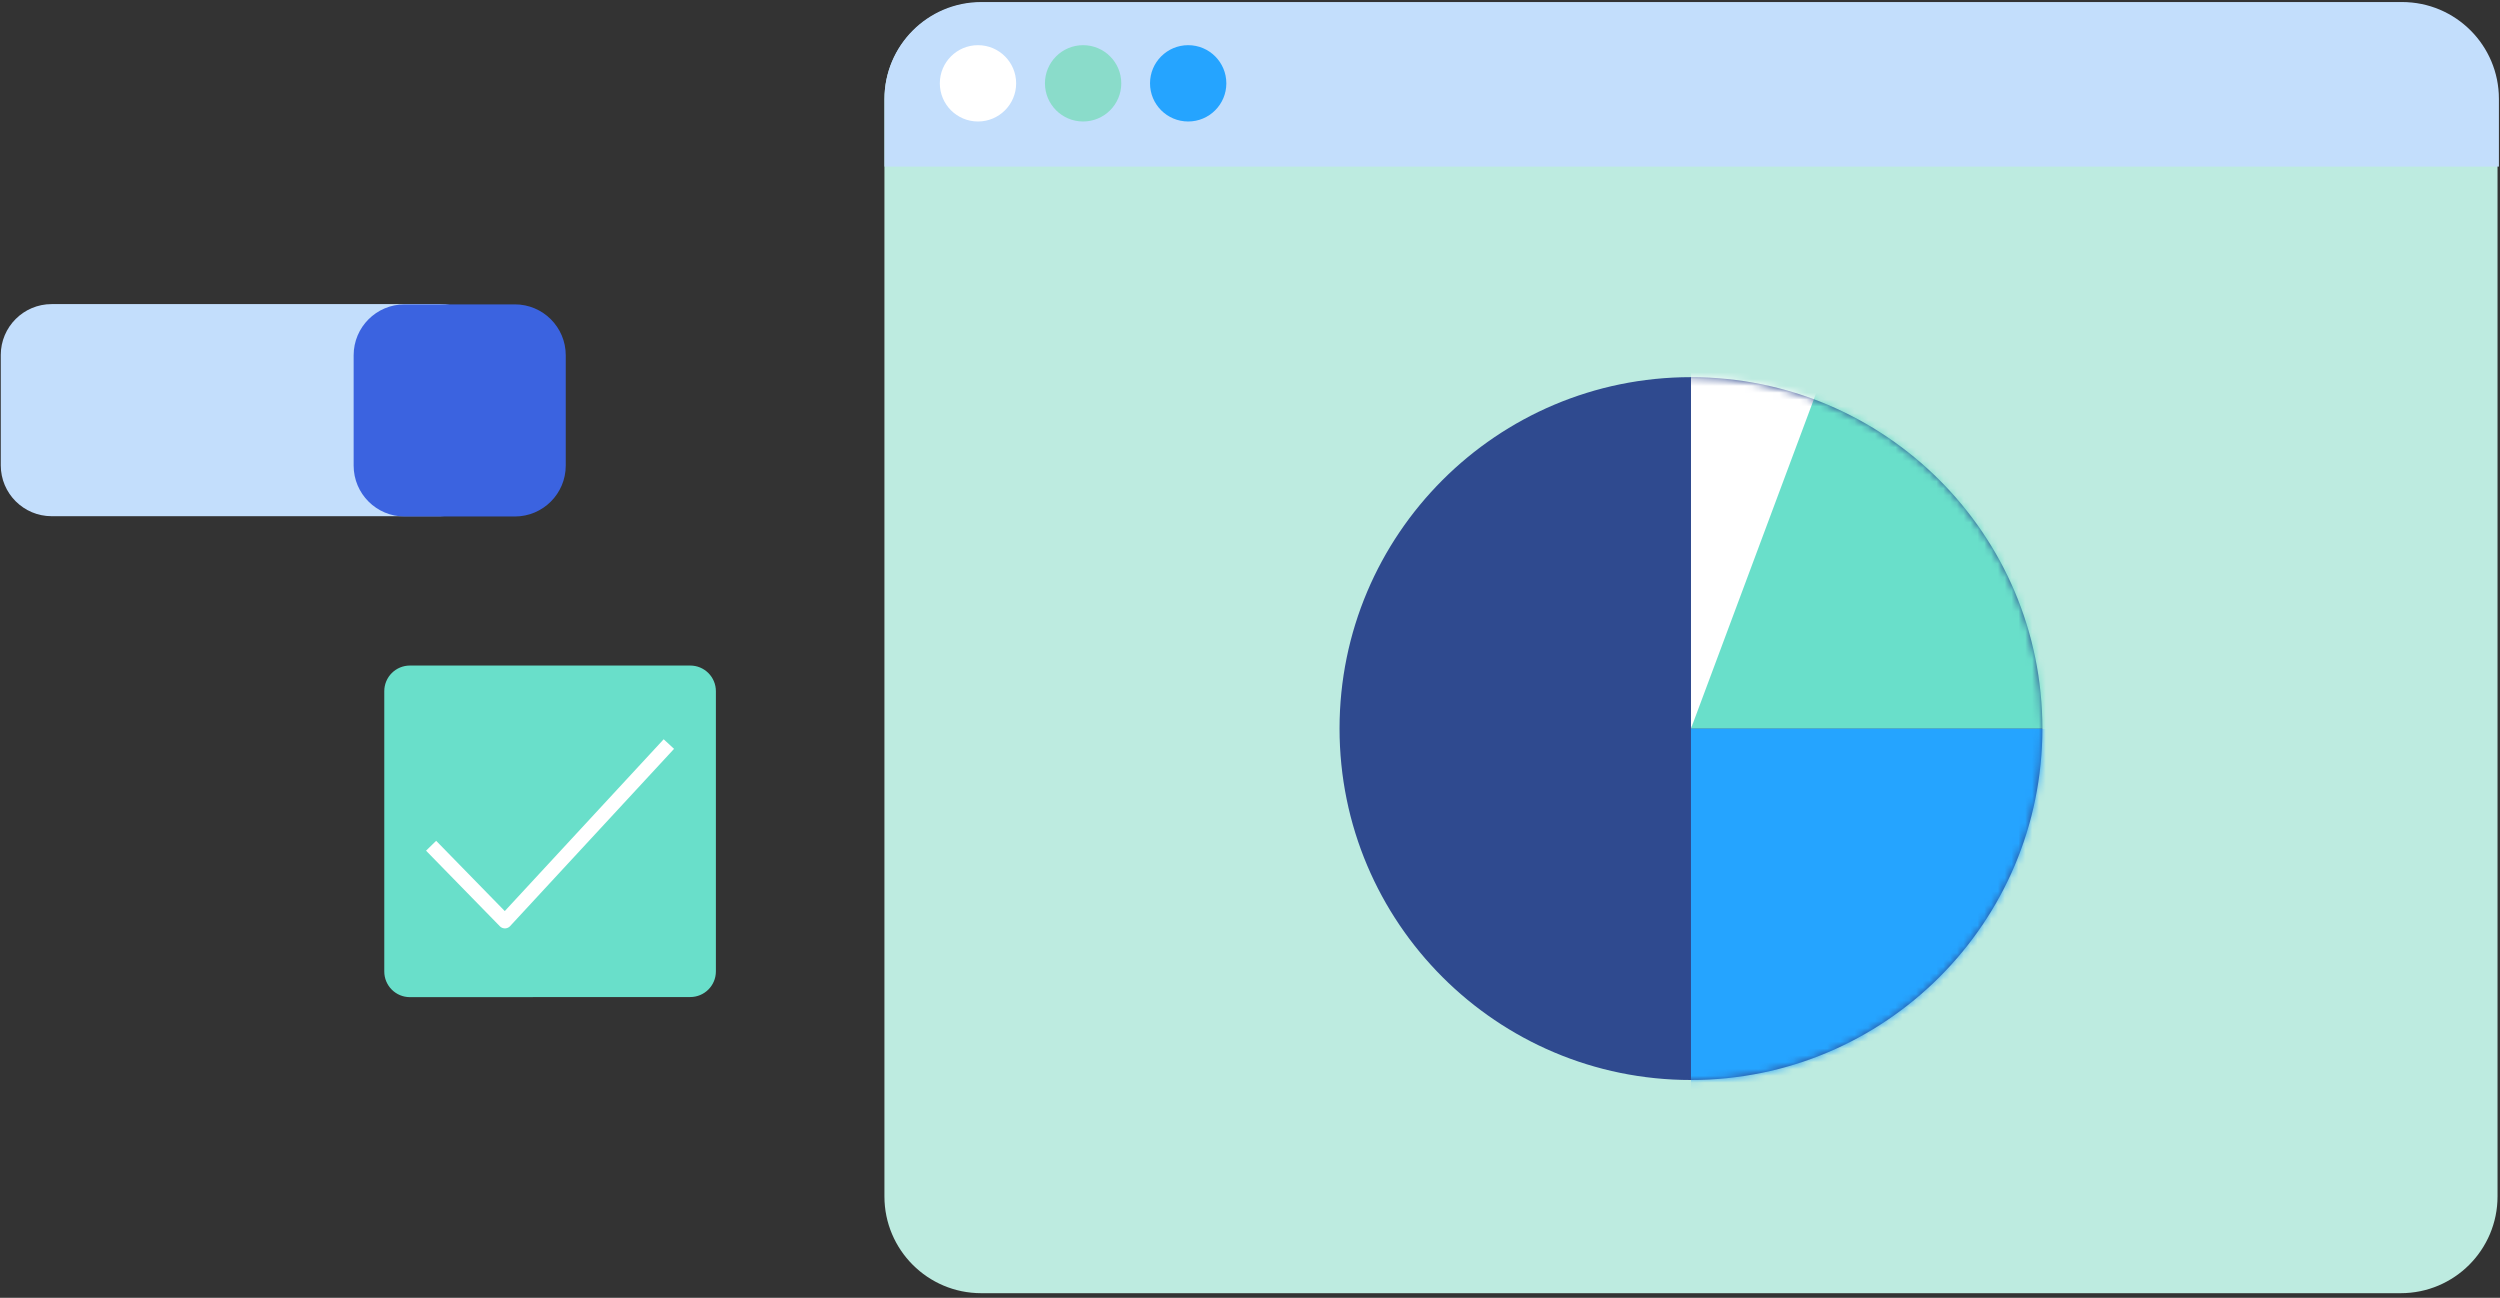
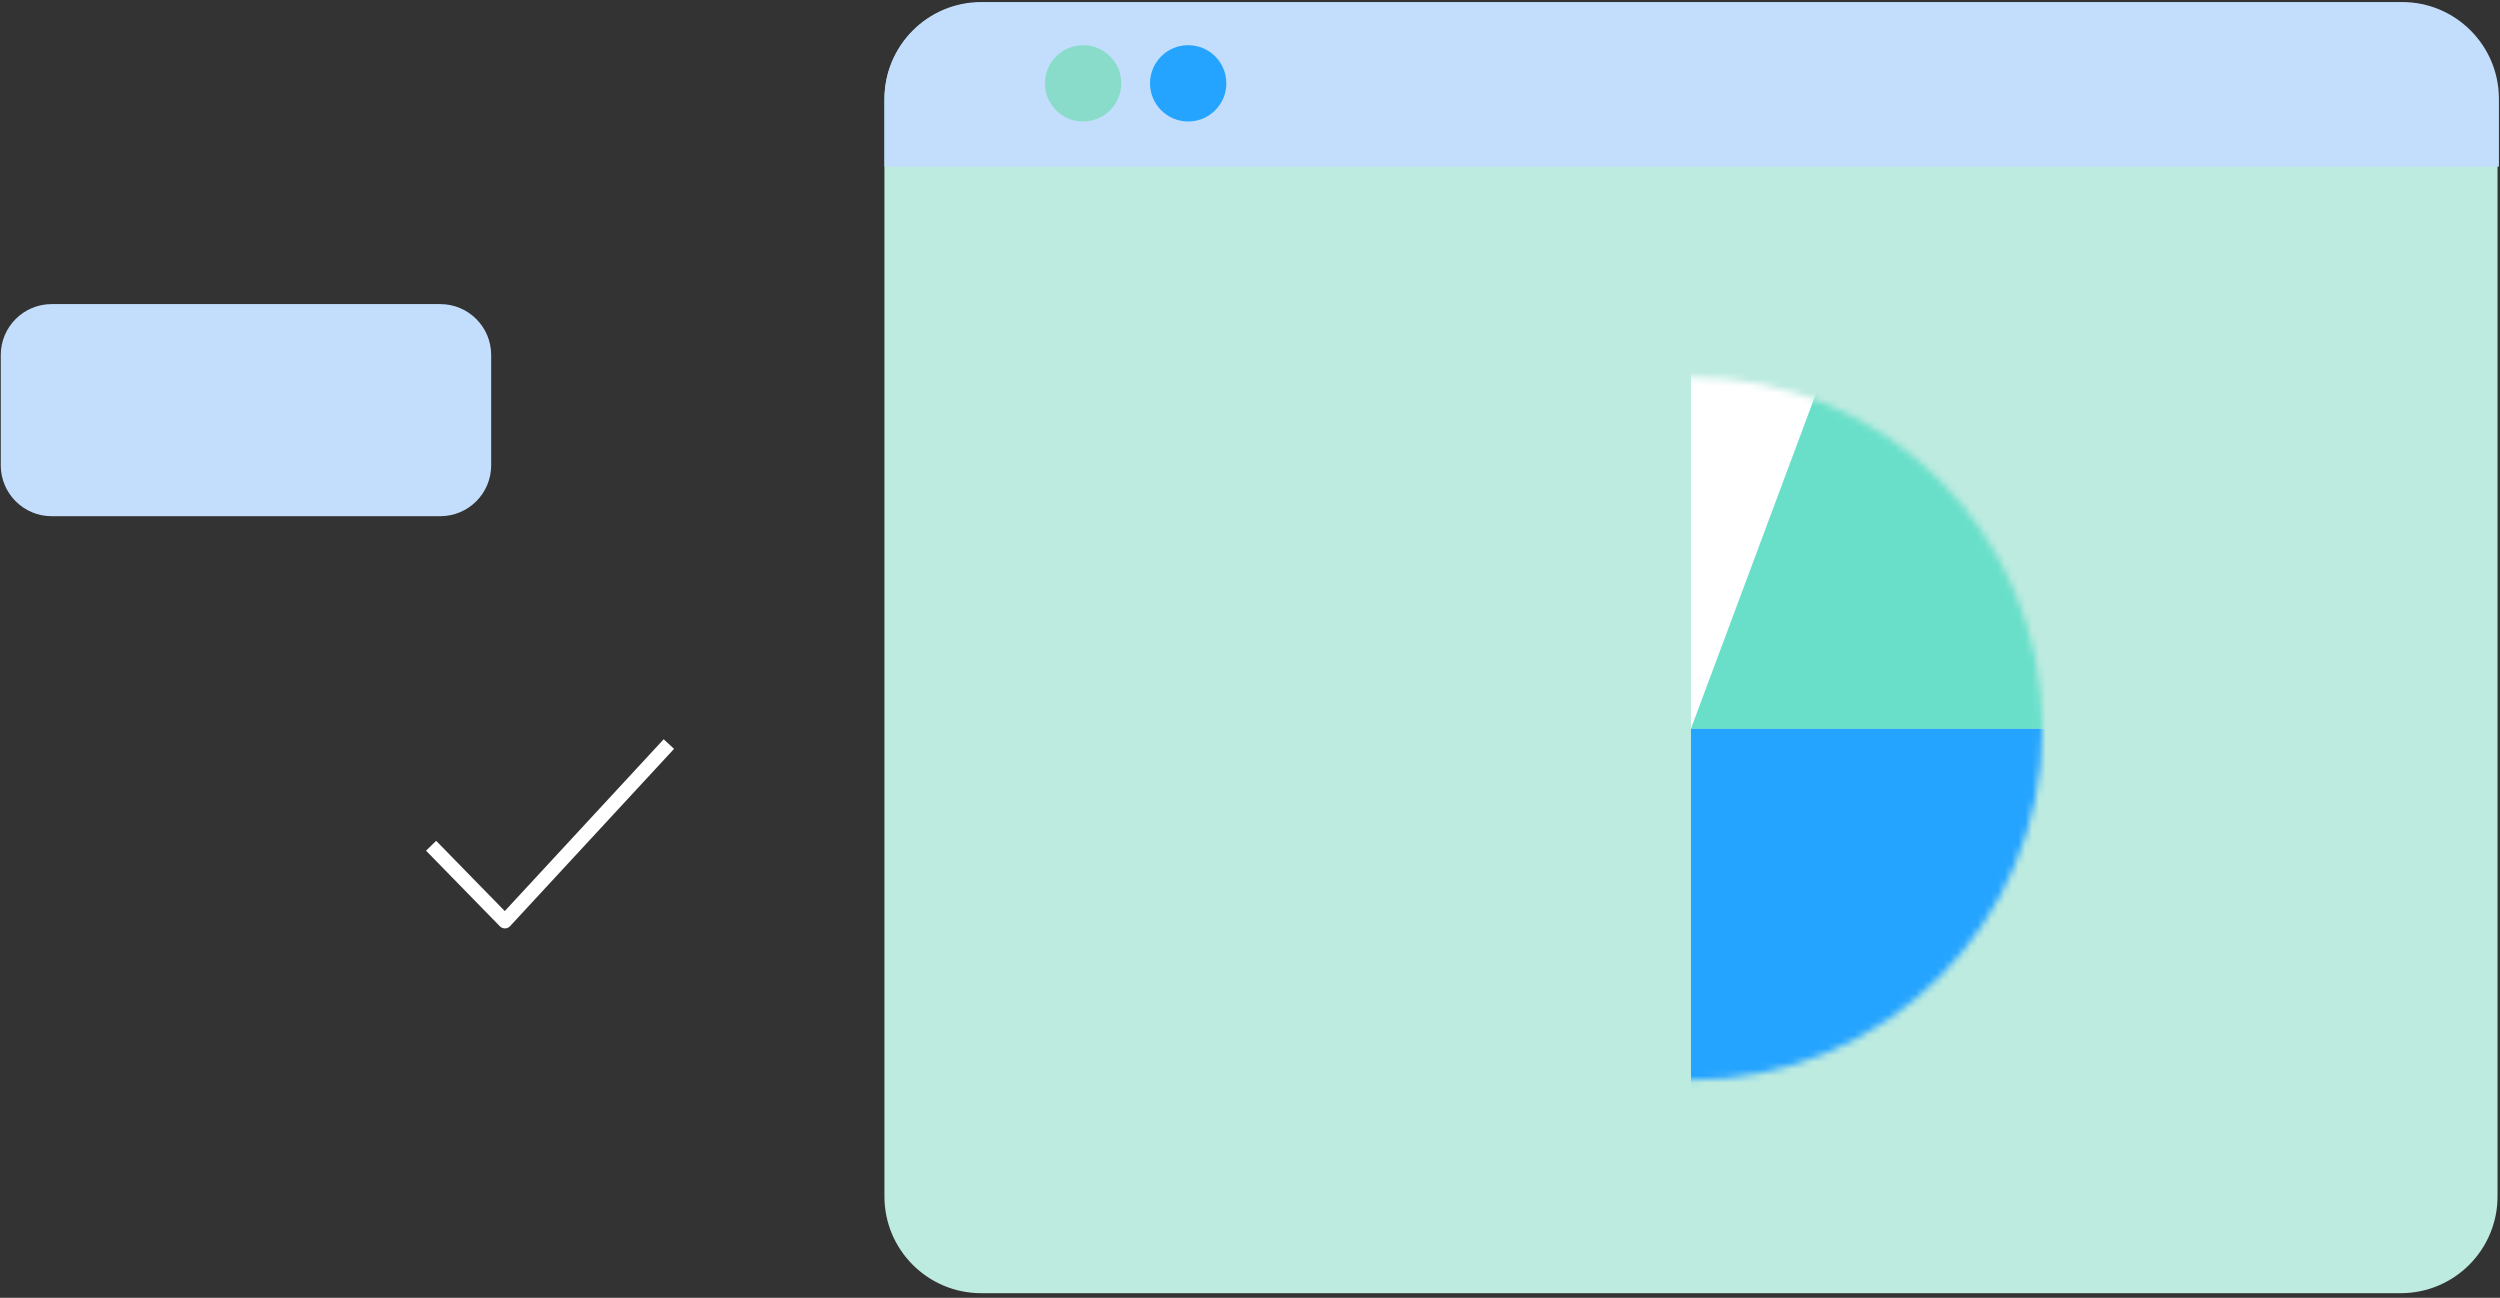
<svg xmlns="http://www.w3.org/2000/svg" width="366" height="190" viewBox="0 0 366 190" fill="none">
  <rect x="0" y="0" width="366" height="190" fill="#333333" stroke="none" />
  <path d="M351.47 0.395H143.65C135.824 0.395 129.48 6.738 129.48 14.564V175.152C129.48 182.978 135.824 189.322 143.65 189.322H351.47C359.295 189.322 365.639 182.978 365.639 175.152V14.564C365.639 6.738 359.295 0.395 351.47 0.395Z" fill="#BDEBE0" />
  <path d="M129.492 14.47C129.492 6.645 135.836 0.301 143.662 0.301H351.671C359.496 0.301 365.84 6.645 365.84 14.47V24.389H129.492V14.47Z" fill="#C3DEFC" />
-   <path d="M143.177 17.787C146.263 17.787 148.764 15.286 148.764 12.2C148.764 9.115 146.263 6.613 143.177 6.613C140.091 6.613 137.59 9.115 137.59 12.2C137.59 15.286 140.091 17.787 143.177 17.787Z" fill="white" />
  <path d="M173.95 17.787C177.036 17.787 179.537 15.286 179.537 12.2C179.537 9.115 177.036 6.613 173.95 6.613C170.865 6.613 168.363 9.115 168.363 12.2C168.363 15.286 170.865 17.787 173.95 17.787Z" fill="#25A4FF" />
  <path d="M158.568 17.787C161.653 17.787 164.155 15.286 164.155 12.2C164.155 9.115 161.653 6.613 158.568 6.613C155.482 6.613 152.98 9.115 152.98 12.2C152.98 15.286 155.482 17.787 158.568 17.787Z" fill="#8ADCCA" />
-   <path fill-rule="evenodd" clip-rule="evenodd" d="M104.806 101.188C104.806 100.193 104.411 99.238 103.707 98.535C103.003 97.831 102.049 97.436 101.054 97.436C92.004 97.436 69.059 97.436 60.01 97.436C59.015 97.436 58.06 97.831 57.357 98.535C56.653 99.238 56.258 100.193 56.258 101.188C56.258 110.237 56.258 133.18 56.258 142.23C56.258 143.226 56.653 144.18 57.357 144.884C58.061 145.588 59.016 145.983 60.011 145.982C69.062 145.979 92.007 145.971 101.055 145.967C103.127 145.966 104.806 144.287 104.806 142.215C104.806 133.17 104.806 110.235 104.806 101.188Z" fill="#69DFCA" />
  <path d="M63.113 123.817L73.919 134.882L97.922 108.93" stroke="white" stroke-width="2.069" stroke-miterlimit="1.5" stroke-linejoin="round" />
-   <path d="M247.558 158.112C275.972 158.112 299.007 135.078 299.007 106.664C299.007 78.249 275.972 55.215 247.558 55.215C219.144 55.215 196.109 78.249 196.109 106.664C196.109 135.078 219.144 158.112 247.558 158.112Z" fill="#2F4A8F" />
  <mask id="mask0_447_1205" style="mask-type:luminance" maskUnits="userSpaceOnUse" x="196" y="55" width="104" height="104">
    <path d="M247.558 158.11C275.972 158.11 299.007 135.076 299.007 106.662C299.007 78.247 275.972 55.213 247.558 55.213C219.144 55.213 196.109 78.247 196.109 106.662C196.109 135.076 219.144 158.11 247.558 158.11Z" fill="white" />
  </mask>
  <g mask="url(#mask0_447_1205)">
    <path fill-rule="evenodd" clip-rule="evenodd" d="M247.559 106.66H317.749L376.454 169.774H247.559V106.66Z" fill="#25A4FF" />
    <path fill-rule="evenodd" clip-rule="evenodd" d="M330.064 106.662H247.562L264.79 41.221L330.064 106.662Z" fill="#69DFCA" />
    <path fill-rule="evenodd" clip-rule="evenodd" d="M283.821 9.48H247.562V106.661L283.821 9.48Z" fill="white" />
  </g>
  <path d="M64.455 44.52H7.566C3.45 44.52 0.113 47.856 0.113 51.972V68.12C0.113 72.236 3.45 75.572 7.566 75.572H64.455C68.571 75.572 71.908 72.236 71.908 68.12V51.972C71.908 47.856 68.571 44.52 64.455 44.52Z" fill="#C3DEFC" />
-   <path d="M75.374 44.56H59.226C55.11 44.56 51.773 47.897 51.773 52.013V68.161C51.773 72.277 55.11 75.614 59.226 75.614H75.374C79.49 75.614 82.826 72.277 82.826 68.161V52.013C82.826 47.897 79.49 44.56 75.374 44.56Z" fill="#3B63E0" />
</svg>